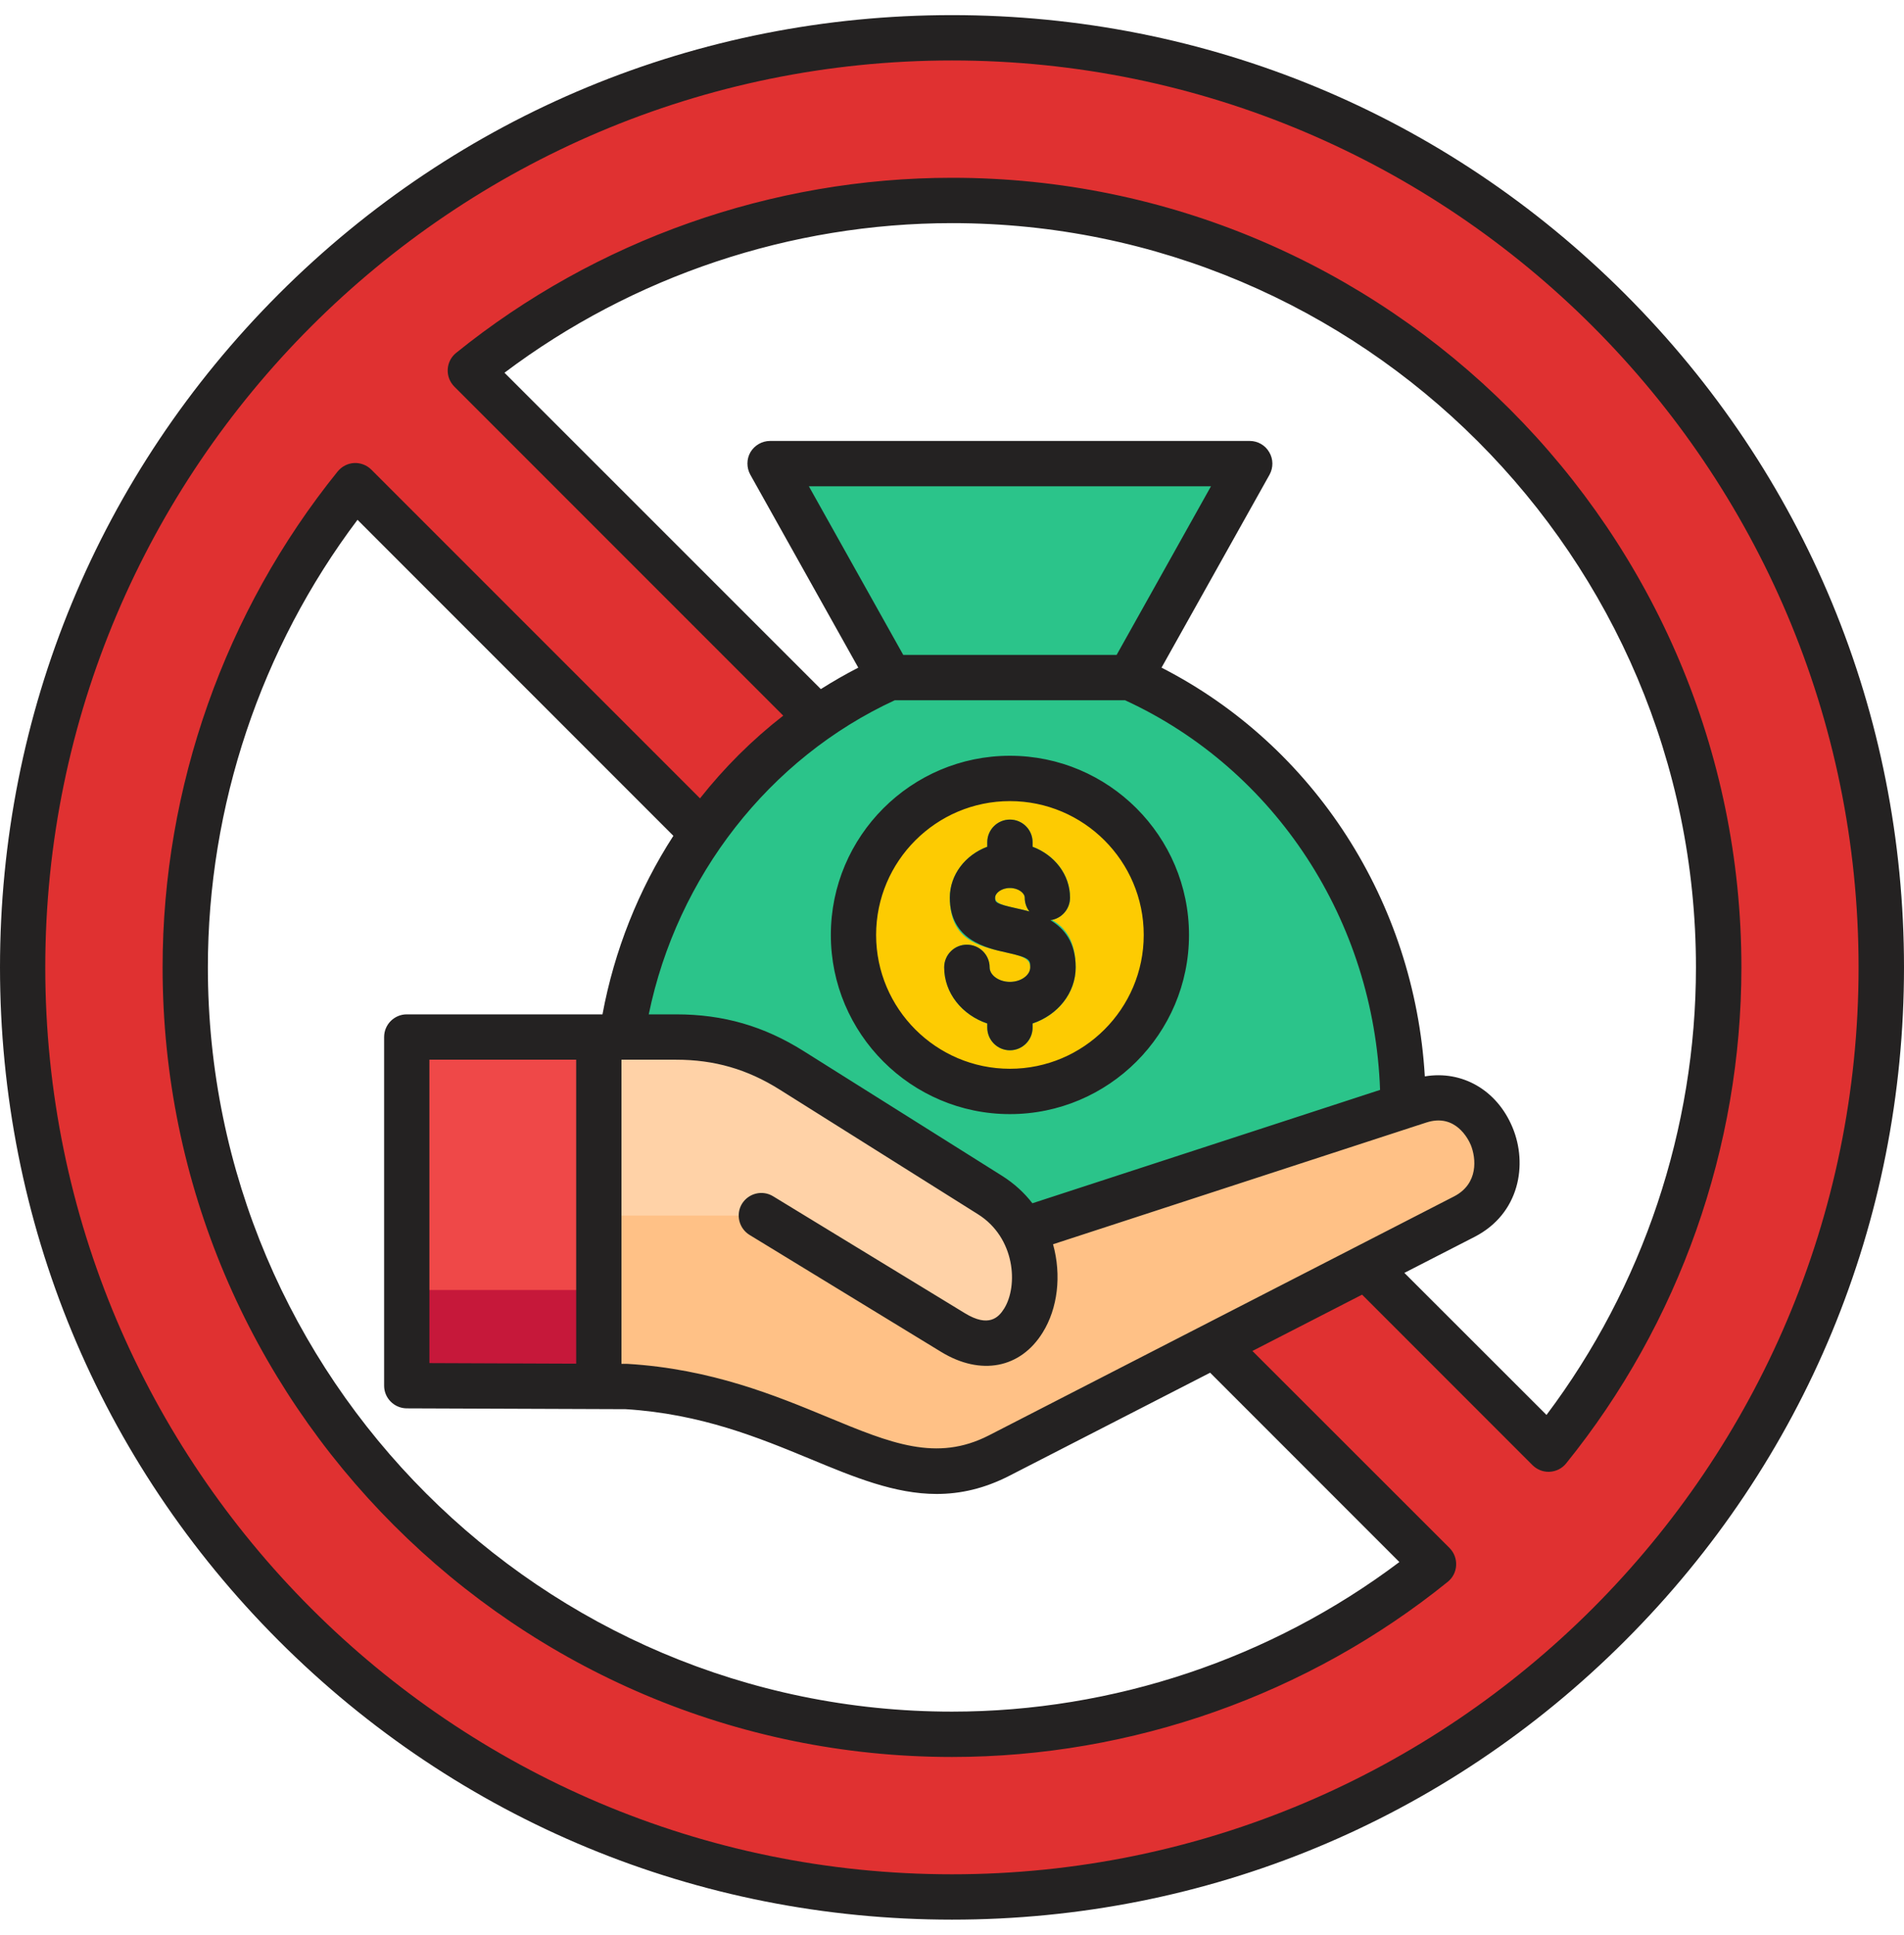
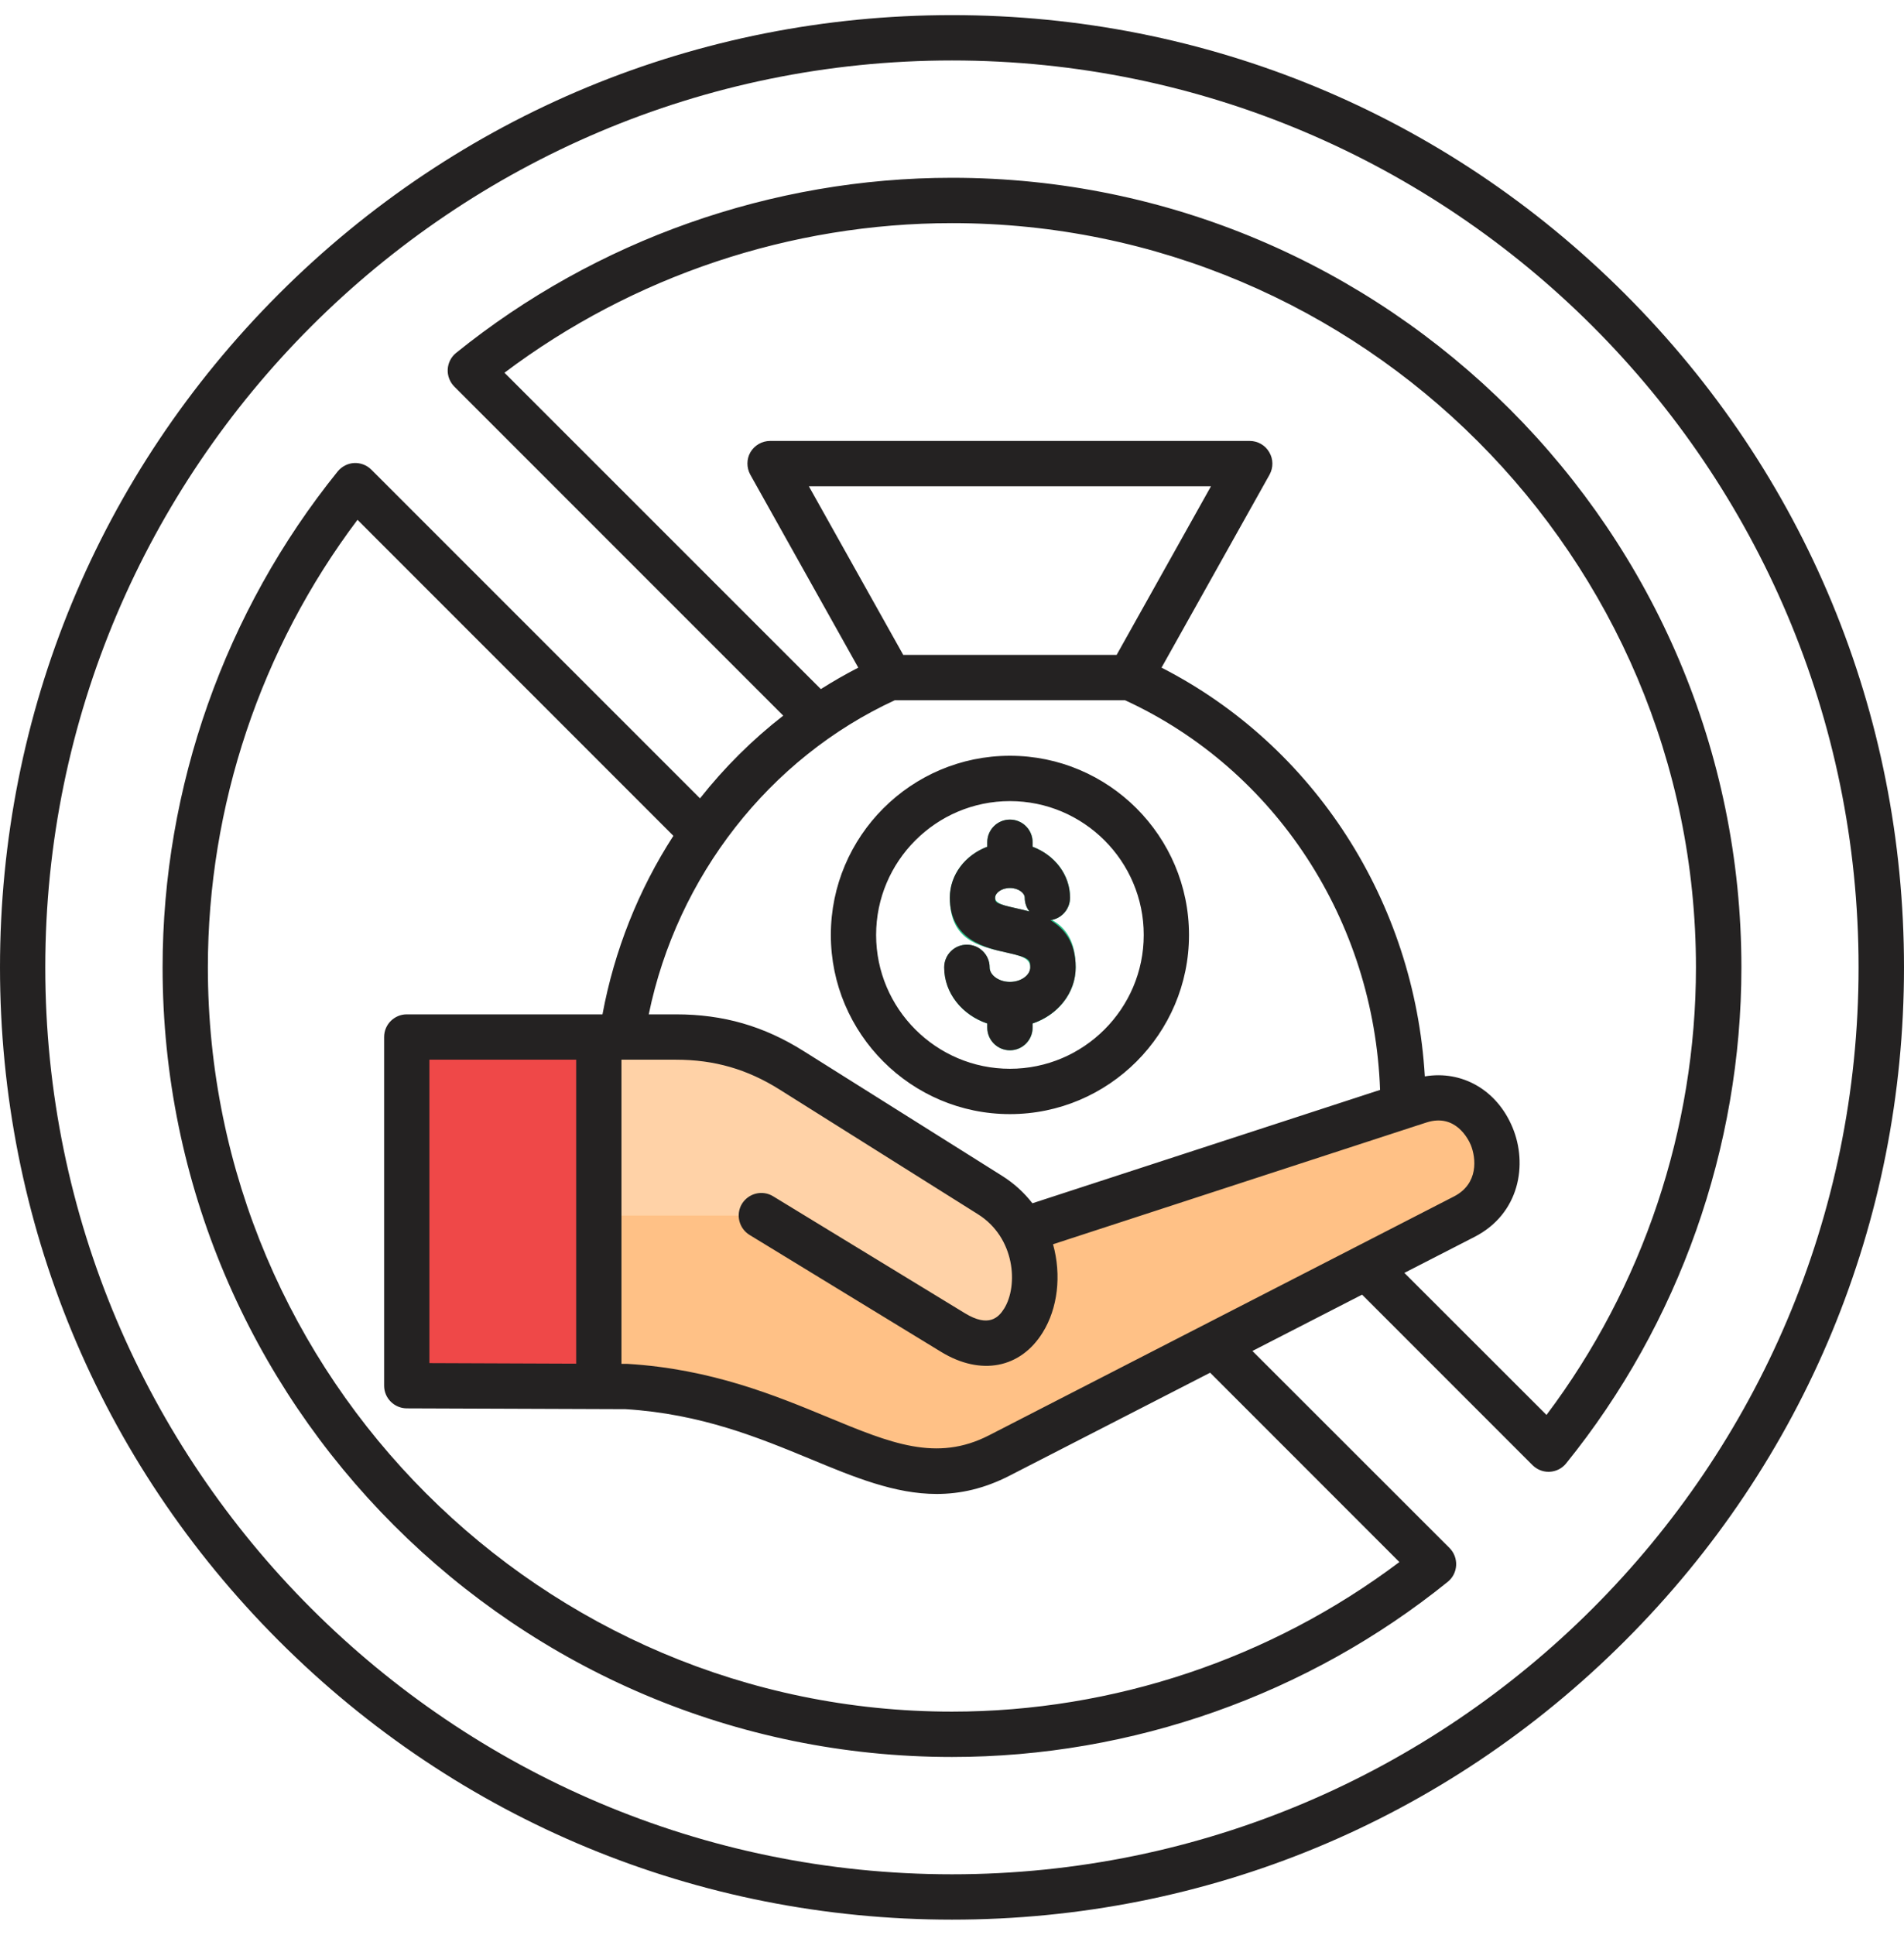
<svg xmlns="http://www.w3.org/2000/svg" width="63" height="64" viewBox="0 0 63 64" fill="none">
-   <path fill-rule="evenodd" clip-rule="evenodd" d="M31.5 1.25C48.483 1.25 62.25 15.017 62.25 32C62.25 48.983 48.483 62.75 31.5 62.75C14.517 62.75 0.75 48.983 0.75 32C0.75 15.017 14.517 1.25 31.5 1.25ZM51.24 47.935C54.761 43.58 56.869 38.036 56.869 32C56.869 17.989 45.511 6.631 31.5 6.631C25.464 6.631 19.92 8.739 15.565 12.26L51.24 47.935ZM47.435 51.74L11.76 16.065C8.239 20.42 6.131 25.964 6.131 32C6.131 46.011 17.489 57.369 31.5 57.369C37.536 57.369 43.08 55.261 47.435 51.74L47.435 51.74Z" fill="#E03131" />
-   <path fill-rule="evenodd" clip-rule="evenodd" d="M34.187 41.645L20.41 36.594C20.41 30.245 24.13 24.791 29.448 22.414H37.39C42.708 24.791 46.428 30.245 46.428 36.594L34.187 41.645H34.187Z" fill="#2BC48A" />
-   <path fill-rule="evenodd" clip-rule="evenodd" d="M33.419 15.336H25.483L29.448 22.413L33.419 23.585L37.389 22.413L41.354 15.336H33.419Z" fill="#2BC48A" />
-   <path d="M38.568 31.535C38.916 28.696 36.898 26.112 34.059 25.763C31.22 25.414 28.636 27.433 28.287 30.272C27.938 33.111 29.957 35.695 32.796 36.044C35.635 36.392 38.219 34.374 38.568 31.535Z" fill="#FDCB02" />
  <path fill-rule="evenodd" clip-rule="evenodd" d="M34.168 33.993C34.168 34.407 33.832 34.743 33.418 34.743C33.004 34.743 32.668 34.407 32.668 33.993V33.858C32.388 33.764 32.134 33.618 31.922 33.435C31.503 33.073 31.244 32.565 31.244 31.999C31.244 31.584 31.58 31.249 31.994 31.249C32.408 31.249 32.744 31.584 32.744 31.999C32.744 32.112 32.804 32.22 32.9 32.304C33.026 32.413 33.209 32.48 33.418 32.48C33.627 32.48 33.81 32.413 33.935 32.304C34.032 32.22 34.092 32.112 34.092 31.999C34.092 31.681 33.693 31.593 33.303 31.507C32.355 31.297 31.429 31.093 31.429 29.696C31.429 29.173 31.667 28.706 32.053 28.373C32.23 28.22 32.438 28.095 32.668 28.009V27.861C32.668 27.447 33.004 27.111 33.418 27.111C33.832 27.111 34.168 27.447 34.168 27.861V28.009C34.398 28.096 34.606 28.22 34.783 28.373C35.169 28.706 35.407 29.173 35.407 29.696C35.407 30.057 35.151 30.359 34.81 30.43C35.268 30.691 35.592 31.134 35.592 31.999C35.592 32.565 35.333 33.073 34.914 33.435C34.702 33.618 34.448 33.764 34.168 33.858V33.993ZM34.059 30.149C33.964 30.023 33.907 29.866 33.907 29.696C33.907 29.627 33.868 29.558 33.805 29.503C33.712 29.424 33.576 29.374 33.418 29.374C33.26 29.374 33.123 29.424 33.031 29.503C32.968 29.558 32.929 29.627 32.929 29.696C32.929 29.894 33.273 29.97 33.625 30.048C33.77 30.08 33.916 30.112 34.059 30.149Z" fill="#2BC48A" />
  <path fill-rule="evenodd" clip-rule="evenodd" d="M13.438 34.295V45.843C15.875 45.843 18.276 45.858 20.713 45.858V34.295H13.438Z" fill="#EF4848" />
-   <path fill-rule="evenodd" clip-rule="evenodd" d="M13.438 42.672V45.843C15.875 45.843 18.276 45.857 20.713 45.857V42.672H13.438Z" fill="#C6183A" />
  <path fill-rule="evenodd" clip-rule="evenodd" d="M20.08 45.87C20.197 45.878 20.946 45.886 21.061 45.896C26.808 46.38 29.483 49.997 33.068 48.156L48.475 40.245C50.634 39.136 49.284 35.662 46.982 36.413L37.396 39.538L33.852 40.693C33.611 40.245 33.253 39.838 32.763 39.529L26.194 35.401C24.993 34.646 23.776 34.295 22.357 34.295H20.15L20.08 45.87Z" fill="#FFC186" />
  <path fill-rule="evenodd" clip-rule="evenodd" d="M25.186 40.21H19.822V34.295H22.357C23.776 34.295 24.993 34.646 26.194 35.401L32.763 39.529C35.405 41.19 34.206 45.712 31.541 44.087L25.186 40.21H25.186Z" fill="#FFD2A7" />
  <path fill-rule="evenodd" clip-rule="evenodd" d="M33.626 30.045C32.926 29.891 32.926 29.845 32.926 29.695C32.926 29.544 33.136 29.374 33.416 29.374C33.697 29.374 33.907 29.544 33.907 29.695C33.907 29.867 33.962 30.024 34.061 30.15C33.901 30.107 33.752 30.073 33.626 30.045ZM33.416 32.48C33.053 32.48 32.745 32.259 32.745 31.999C32.745 31.584 32.409 31.249 31.99 31.249C31.577 31.249 31.241 31.584 31.241 31.999C31.241 32.85 31.836 33.577 32.667 33.855V33.992C32.667 34.407 33.004 34.742 33.416 34.742C33.83 34.742 34.166 34.406 34.166 33.992V33.855C34.997 33.577 35.592 32.85 35.592 31.999C35.592 31.172 35.212 30.711 34.755 30.439C35.124 30.39 35.405 30.075 35.405 29.695C35.405 28.934 34.892 28.282 34.166 28.01V27.861C34.166 27.446 33.83 27.111 33.416 27.111C33.003 27.111 32.667 27.446 32.667 27.861V28.01C31.941 28.282 31.428 28.934 31.428 29.695C31.428 31.096 32.645 31.365 33.301 31.509C34.088 31.684 34.088 31.75 34.088 31.999C34.088 32.259 33.78 32.48 33.416 32.48ZM33.416 26.5C30.977 26.5 28.989 28.486 28.989 30.927C28.989 33.367 30.977 35.354 33.416 35.354C35.856 35.354 37.844 33.368 37.844 30.927C37.844 28.485 35.856 26.5 33.416 26.5ZM33.416 36.854C36.682 36.854 39.342 34.195 39.342 30.927C39.342 27.658 36.682 25 33.416 25C30.151 25 27.491 27.659 27.491 30.927C27.491 34.194 30.151 36.854 33.416 36.854ZM51.171 46.805C54.365 42.56 56.116 37.336 56.116 32C56.116 18.425 45.075 7.381 31.5 7.381C26.164 7.381 20.938 9.133 16.692 12.33L27.16 22.795C27.562 22.54 27.976 22.303 28.399 22.085L24.826 15.702C24.699 15.471 24.699 15.186 24.831 14.957C24.969 14.727 25.216 14.586 25.481 14.586H41.352C41.616 14.586 41.864 14.727 41.996 14.957C42.134 15.186 42.134 15.471 42.007 15.702L38.433 22.085C43.483 24.667 46.804 29.826 47.145 35.606C48.373 35.399 49.53 36.051 50.047 37.296C50.554 38.513 50.284 40.146 48.792 40.914L46.468 42.106L51.171 46.805ZM46.303 51.671L40.041 45.408L33.405 48.814C32.563 49.246 31.77 49.419 30.993 49.419C29.606 49.419 28.267 48.866 26.808 48.26C25.117 47.562 23.206 46.77 20.701 46.614L13.459 46.587C13.046 46.585 12.71 46.25 12.71 45.838V34.304C12.71 33.89 13.046 33.554 13.459 33.554H19.935C20.326 31.449 21.125 29.436 22.281 27.648L11.829 17.195C8.629 21.441 6.878 26.665 6.878 32C6.878 45.575 17.925 56.619 31.5 56.619C36.836 56.619 42.057 54.868 46.303 51.671ZM14.208 45.09V35.054H19.065V45.109L14.208 45.09ZM32.723 47.48C30.988 48.369 29.474 47.743 27.381 46.875C25.668 46.167 23.537 45.284 20.773 45.116C20.756 45.115 20.745 45.115 20.729 45.115L20.563 45.114V35.054H22.369C23.636 35.054 24.727 35.368 25.8 36.044L32.359 40.166C33.593 40.94 33.697 42.532 33.224 43.289C33.042 43.583 32.712 43.919 31.93 43.442L25.58 39.571C25.228 39.357 24.771 39.467 24.55 39.821C24.336 40.175 24.451 40.636 24.804 40.852L31.148 44.724C32.453 45.517 33.769 45.263 34.501 44.078C34.997 43.281 35.129 42.188 34.843 41.159L46.644 37.311C46.65 37.309 46.65 37.309 46.655 37.307L47.195 37.132C48.164 36.816 48.588 37.693 48.665 37.872C48.842 38.307 48.93 39.156 48.109 39.578L32.723 47.48ZM36.947 21.664H29.887L26.764 16.086H40.069L36.947 21.664ZM29.606 23.164C25.453 25.078 22.402 28.997 21.466 33.554H22.369C23.933 33.554 25.277 33.941 26.599 34.774L33.158 38.896C33.56 39.15 33.895 39.459 34.16 39.803L45.664 36.053C45.466 30.459 42.206 25.455 37.227 23.164H29.606ZM31.5 5.881C25.541 5.881 19.715 7.94 15.089 11.676C14.924 11.81 14.825 12.007 14.814 12.22C14.803 12.432 14.885 12.64 15.034 12.79L25.916 23.673C24.897 24.465 23.972 25.384 23.162 26.409L12.286 15.535C12.137 15.385 11.928 15.307 11.719 15.316C11.504 15.328 11.311 15.429 11.174 15.594C7.44 20.218 5.38 26.044 5.38 32C5.38 46.402 17.094 58.119 31.5 58.119C37.453 58.119 43.279 56.061 47.905 52.324C48.071 52.19 48.17 51.992 48.181 51.78C48.192 51.567 48.114 51.361 47.966 51.21L41.44 44.689L45.069 42.826L50.708 48.466C50.852 48.607 51.039 48.686 51.237 48.686C51.254 48.686 51.265 48.685 51.276 48.685C51.49 48.674 51.689 48.573 51.821 48.407C55.56 43.784 57.62 37.957 57.62 32C57.62 17.599 45.901 5.881 31.5 5.881ZM31.5 62C48.038 62 61.497 48.542 61.497 32C61.497 15.457 48.038 2 31.5 2C14.963 2 1.498 15.459 1.498 32C1.498 48.541 14.957 62 31.5 62ZM53.77 9.726C47.823 3.778 39.915 0.5 31.5 0.5C23.085 0.5 15.172 3.778 9.224 9.726C3.277 15.677 0 23.586 0 32C0 40.414 3.277 48.325 9.224 54.274C15.172 60.224 23.085 63.5 31.5 63.5C39.915 63.5 47.823 60.224 53.77 54.274C59.723 48.325 63 40.414 63 32C63 23.586 59.723 15.677 53.77 9.726Z" fill="#242222" />
</svg>